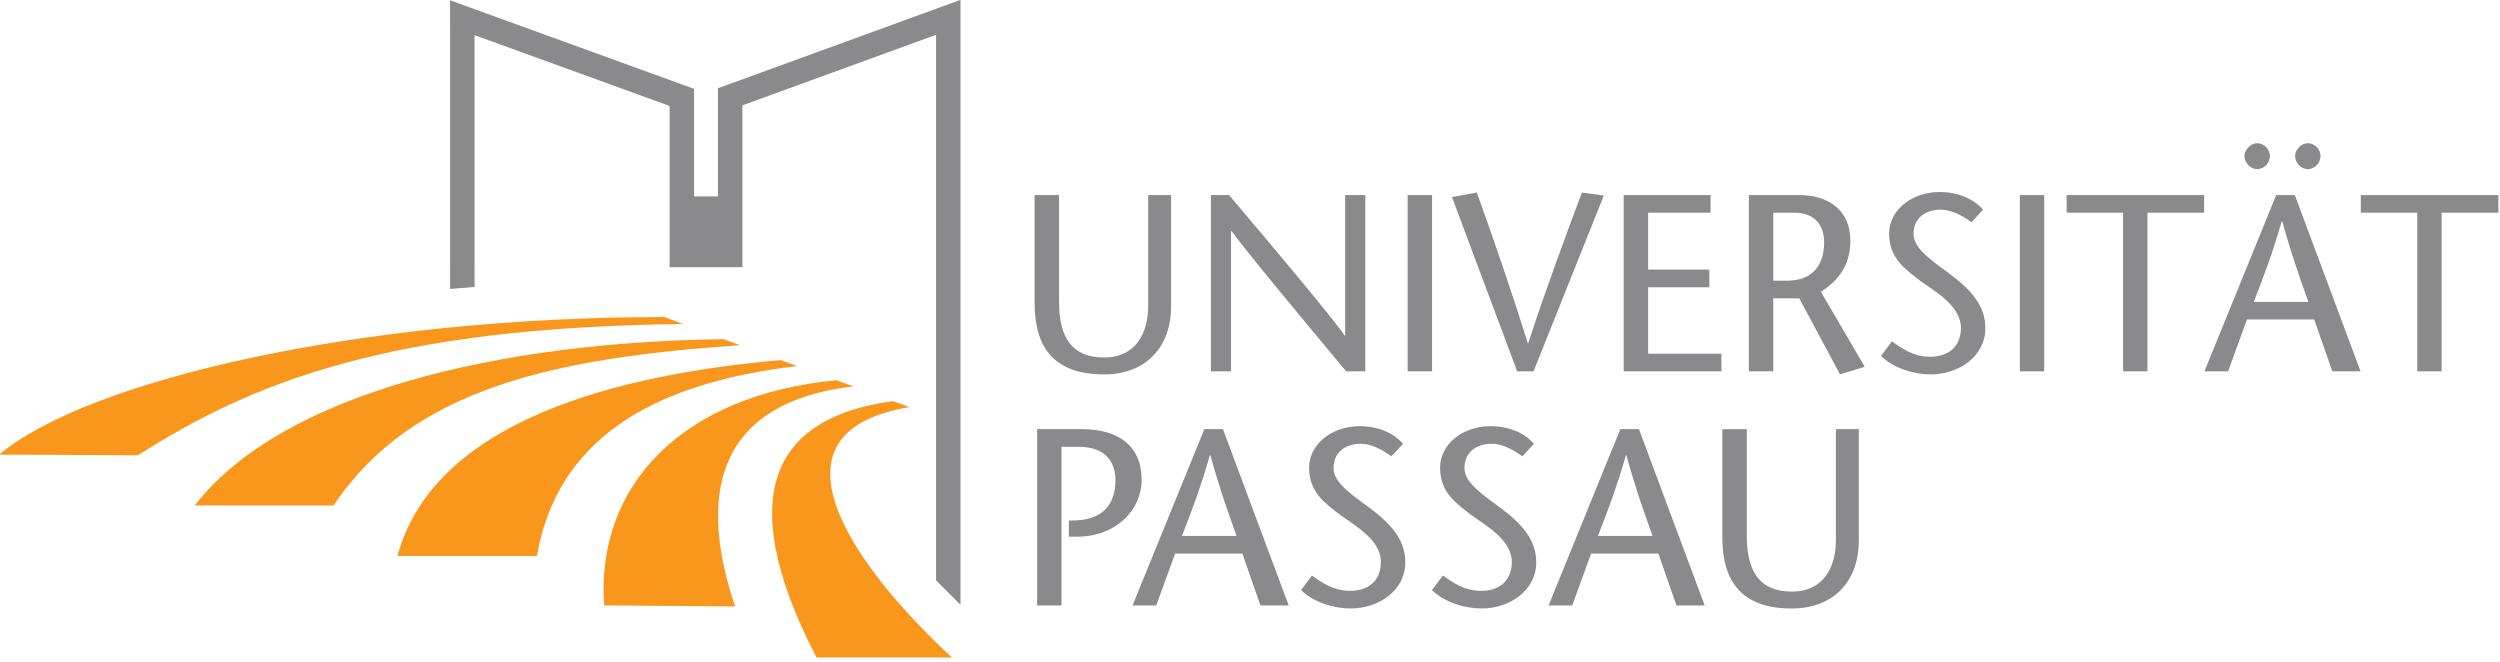
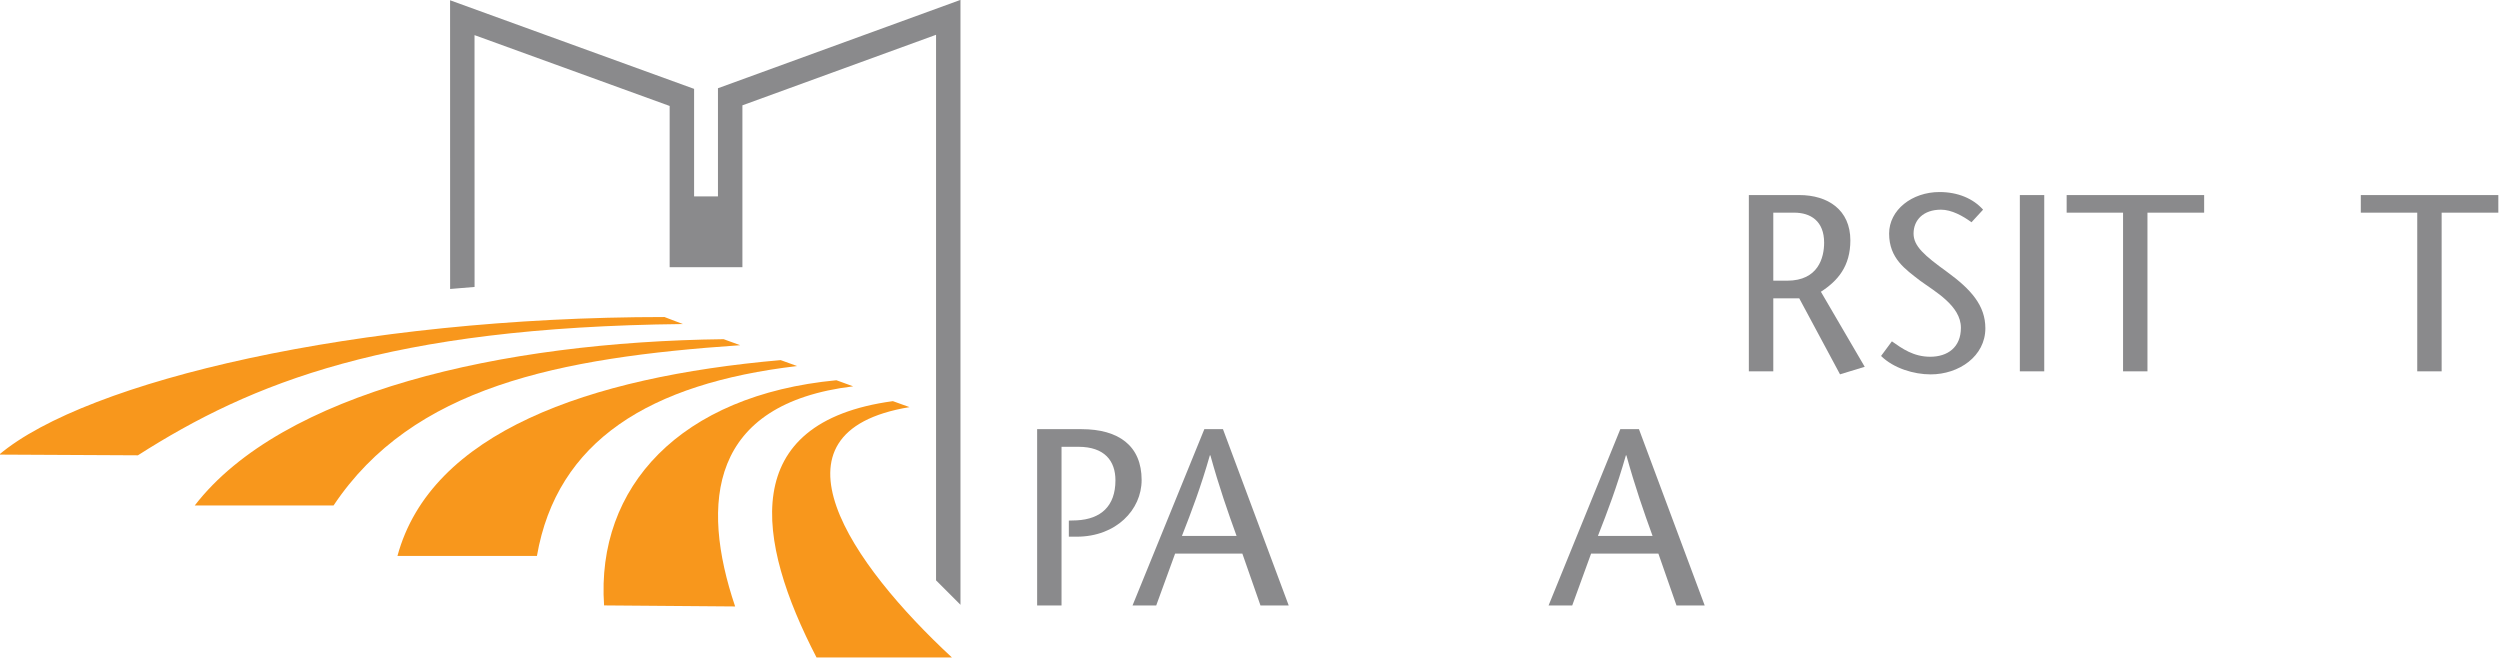
<svg xmlns="http://www.w3.org/2000/svg" width="100%" height="100%" viewBox="0 0 563 149" version="1.1" xml:space="preserve" style="fill-rule:evenodd;clip-rule:evenodd;stroke-linejoin:round;stroke-miterlimit:2;">
  <g transform="matrix(1,0,0,1,-2.976,-1.316)">
    <g transform="matrix(1.25,0,0,1.25,-417.039,-53.323)">
      <g transform="matrix(1.914,0,0,1.914,-307.261,-39.971)">
        <path d="M436.008,85.777L437.598,85.777C440.062,85.777 441.082,87.105 441.082,88.93C441.082,91.395 439.684,92.578 437.453,92.7L436.695,92.723L436.695,94.238L437.434,94.238C441.152,94.238 443.547,91.703 443.547,88.906C443.547,85.684 441.391,84.117 437.883,84.117L433.711,84.117L433.711,100.711L436.008,100.711L436.008,85.777" style="fill:rgb(138,138,140);fill-rule:nonzero;" />
        <path d="M449.45,84.117L442.691,100.711L444.921,100.711L446.699,95.828L453.027,95.828L454.734,100.711L457.391,100.711L451.203,84.117L449.449,84.117L449.45,84.117ZM447.34,94.168C448.242,91.871 449.117,89.57 449.969,86.582L450.019,86.582C450.848,89.57 451.652,91.872 452.484,94.168L447.34,94.168" style="fill:rgb(138,138,140);" />
-         <path d="M468.152,85.492C467.23,84.449 465.782,83.836 464.055,83.836C461.469,83.836 459.312,85.516 459.312,87.746C459.312,90.094 460.852,91.109 462.227,92.18C463.578,93.172 466.067,94.523 466.067,96.61C466.067,98.46 464.812,99.336 463.176,99.336C461.613,99.336 460.546,98.578 459.574,97.891L458.554,99.266C459.738,100.426 461.637,100.996 463.223,100.996C465.879,100.996 468.367,99.289 468.367,96.656C468.367,94.523 467.039,93.008 464.766,91.348C462.633,89.808 461.613,88.93 461.613,87.746C461.613,86.465 462.535,85.492 464.195,85.492C465.191,85.492 466.258,86.086 467.063,86.68L468.153,85.492M480.477,85.492C479.555,84.449 478.105,83.836 476.375,83.836C473.793,83.836 471.637,85.516 471.637,87.746C471.637,90.094 473.176,91.109 474.551,92.18C475.902,93.172 478.391,94.523 478.391,96.61C478.391,98.46 477.137,99.336 475.5,99.336C473.934,99.336 472.867,98.578 471.895,97.891L470.879,99.266C472.062,100.426 473.961,100.996 475.547,100.996C478.203,100.996 480.691,99.289 480.691,96.656C480.691,94.523 479.363,93.008 477.09,91.348C474.953,89.808 473.934,88.93 473.934,87.746C473.934,86.465 474.859,85.492 476.52,85.492C477.516,85.492 478.582,86.086 479.387,86.68L480.477,85.492" style="fill:rgb(138,138,140);fill-rule:nonzero;" />
        <path d="M488.605,84.117L481.852,100.711L484.078,100.711L485.855,95.828L492.187,95.828L493.891,100.711L496.547,100.711L490.359,84.117L488.605,84.117ZM486.496,94.168C487.398,91.871 488.273,89.57 489.129,86.582L489.176,86.582C490.004,89.57 490.809,91.872 491.641,94.168L486.496,94.168" style="fill:rgb(138,138,140);" />
-         <path d="M498.207,84.117L498.207,94.266C498.207,98.531 500.082,100.996 504.75,100.996C508.758,100.996 511.055,98.34 511.055,94.617L511.055,84.117L508.898,84.117L508.898,94.57C508.898,96.941 507.855,99.406 504.75,99.406C501.79,99.406 500.508,97.606 500.508,94.168L500.508,84.118L498.207,84.118M433.473,62.082L433.473,72.227C433.473,76.492 435.343,78.961 440.016,78.961C444.02,78.961 446.32,76.305 446.32,72.582L446.32,62.082L444.164,62.082L444.164,72.535C444.164,74.906 443.121,77.371 440.016,77.371C437.055,77.371 435.773,75.571 435.773,72.133L435.773,62.082L433.473,62.082M464.602,62.082L462.707,62.082L462.707,75.309L462.657,75.309C461.543,73.649 455.43,66.395 451.777,62.082L450.07,62.082L450.07,78.676L451.965,78.676L451.965,65.473L452.015,65.473C453.012,66.918 459.195,74.359 462.801,78.676L464.601,78.676L464.601,62.082M468.586,78.676L470.886,78.676L470.886,62.082L468.586,62.082L468.586,78.676ZM480.437,78.676L487.051,62.129L484.988,61.844C483.305,66.371 481.598,70.922 479.938,76.02L479.891,76.02C478.305,70.922 476.715,66.371 475.101,61.844L472.758,62.27L478.898,78.676L480.438,78.676M497.102,62.082L488.922,62.082L488.922,78.676L498.122,78.676L498.122,77.016L491.222,77.016L491.222,70.758L496.984,70.758L496.984,69.098L491.223,69.098L491.223,63.738L497.102,63.738L497.102,62.082" style="fill:rgb(138,138,140);fill-rule:nonzero;" />
        <path d="M503.004,63.738L504.973,63.738C506.512,63.738 507.789,64.523 507.789,66.563C507.789,67.961 507.246,70.141 504.309,70.141L503.004,70.141L503.004,63.738ZM500.704,78.676L503.004,78.676L503.004,71.8L505.445,71.8L509.285,78.956L511.609,78.246L507.484,71.183C509.07,70.163 510.258,68.788 510.258,66.347C510.258,63.479 508.148,62.081 505.445,62.081L500.703,62.081L500.703,78.675" style="fill:rgb(138,138,140);" />
        <path d="M522.75,63.457C521.824,62.414 520.379,61.797 518.648,61.797C516.062,61.797 513.906,63.48 513.906,65.707C513.906,68.055 515.449,69.074 516.824,70.141C518.176,71.137 520.664,72.488 520.664,74.574C520.664,76.422 519.406,77.301 517.774,77.301C516.207,77.301 515.141,76.539 514.168,75.851L513.148,77.227C514.336,78.391 516.23,78.961 517.82,78.961C520.477,78.961 522.965,77.254 522.965,74.621C522.965,72.488 521.637,70.973 519.359,69.313C517.227,67.77 516.207,66.895 516.207,65.707C516.207,64.426 517.133,63.457 518.789,63.457C519.789,63.457 520.855,64.051 521.66,64.641L522.75,63.457M526.21,78.676L528.508,78.676L528.508,62.082L526.211,62.082L526.211,78.676L526.21,78.676ZM538.223,78.676L538.223,63.738L543.559,63.738L543.559,62.082L530.617,62.082L530.617,63.738L535.926,63.738L535.926,78.676L538.223,78.676" style="fill:rgb(138,138,140);fill-rule:nonzero;" />
-         <path d="M548.535,57.2C547.945,57.2 547.352,57.816 547.352,58.406C547.352,59.046 547.922,59.641 548.535,59.641C549.199,59.641 549.746,59.071 549.746,58.406C549.734,57.747 549.195,57.21 548.536,57.199L548.535,57.2ZM553.305,57.2C552.711,57.2 552.117,57.816 552.117,58.406C552.117,59.046 552.687,59.641 553.305,59.641C553.965,59.641 554.512,59.071 554.512,58.406C554.512,57.766 553.965,57.199 553.305,57.199L553.305,57.2ZM550.34,62.082L543.586,78.676L545.812,78.676L547.59,73.789L553.918,73.789L555.625,78.676L558.281,78.676L552.094,62.082L550.34,62.082ZM548.23,72.132C549.129,69.832 550.008,67.532 550.86,64.547L550.906,64.547C551.738,67.531 552.543,69.832 553.371,72.133L548.231,72.133" style="fill:rgb(138,138,140);" />
        <path d="M565.914,78.676L565.914,63.738L571.25,63.738L571.25,62.082L558.305,62.082L558.305,63.738L563.617,63.738L563.617,78.676L565.914,78.676M378.457,70.922L378.453,43.746L401.422,52.086L401.422,62.21L403.668,62.21L403.668,52.027L426.496,43.711L426.496,100.648L424.196,98.348L424.196,46.996L405.969,53.636L405.969,68.871L399.121,68.871L399.121,53.695L380.754,47.027L380.758,70.73L378.457,70.922" style="fill:rgb(138,138,140);fill-rule:nonzero;" />
        <path d="M412.945,105.605L425.688,105.605C416.234,96.852 407.523,84.383 421.699,82.043L420.133,81.48C405.484,83.473 407.234,94.59 412.945,105.605M354.418,91.301L367.484,91.301C374.926,80.148 388.582,77.391 405.762,76.215L404.203,75.648C383.227,75.902 362.633,80.664 354.418,91.301" style="fill:rgb(248,151,28);fill-rule:nonzero;" />
        <path d="M373.5,96.047L386.629,96.047C388.512,85.223 397.215,79.817 411.117,78.176L409.57,77.617C391.426,79.207 376.645,84.453 373.5,96.047" style="fill:rgb(248,151,28);fill-rule:nonzero;" />
        <path d="M392.95,100.707L405.285,100.805C401.973,91.004 402.91,81.719 416.395,80.085L414.816,79.512C400.136,80.91 392.176,89.543 392.949,100.707M336.012,86.512C344.234,79.578 369.722,73.562 398.632,73.562L400.367,74.222C372.602,74.523 359.757,79.758 349.07,86.578L336.012,86.512" style="fill:rgb(248,151,28);fill-rule:nonzero;" />
      </g>
    </g>
  </g>
</svg>